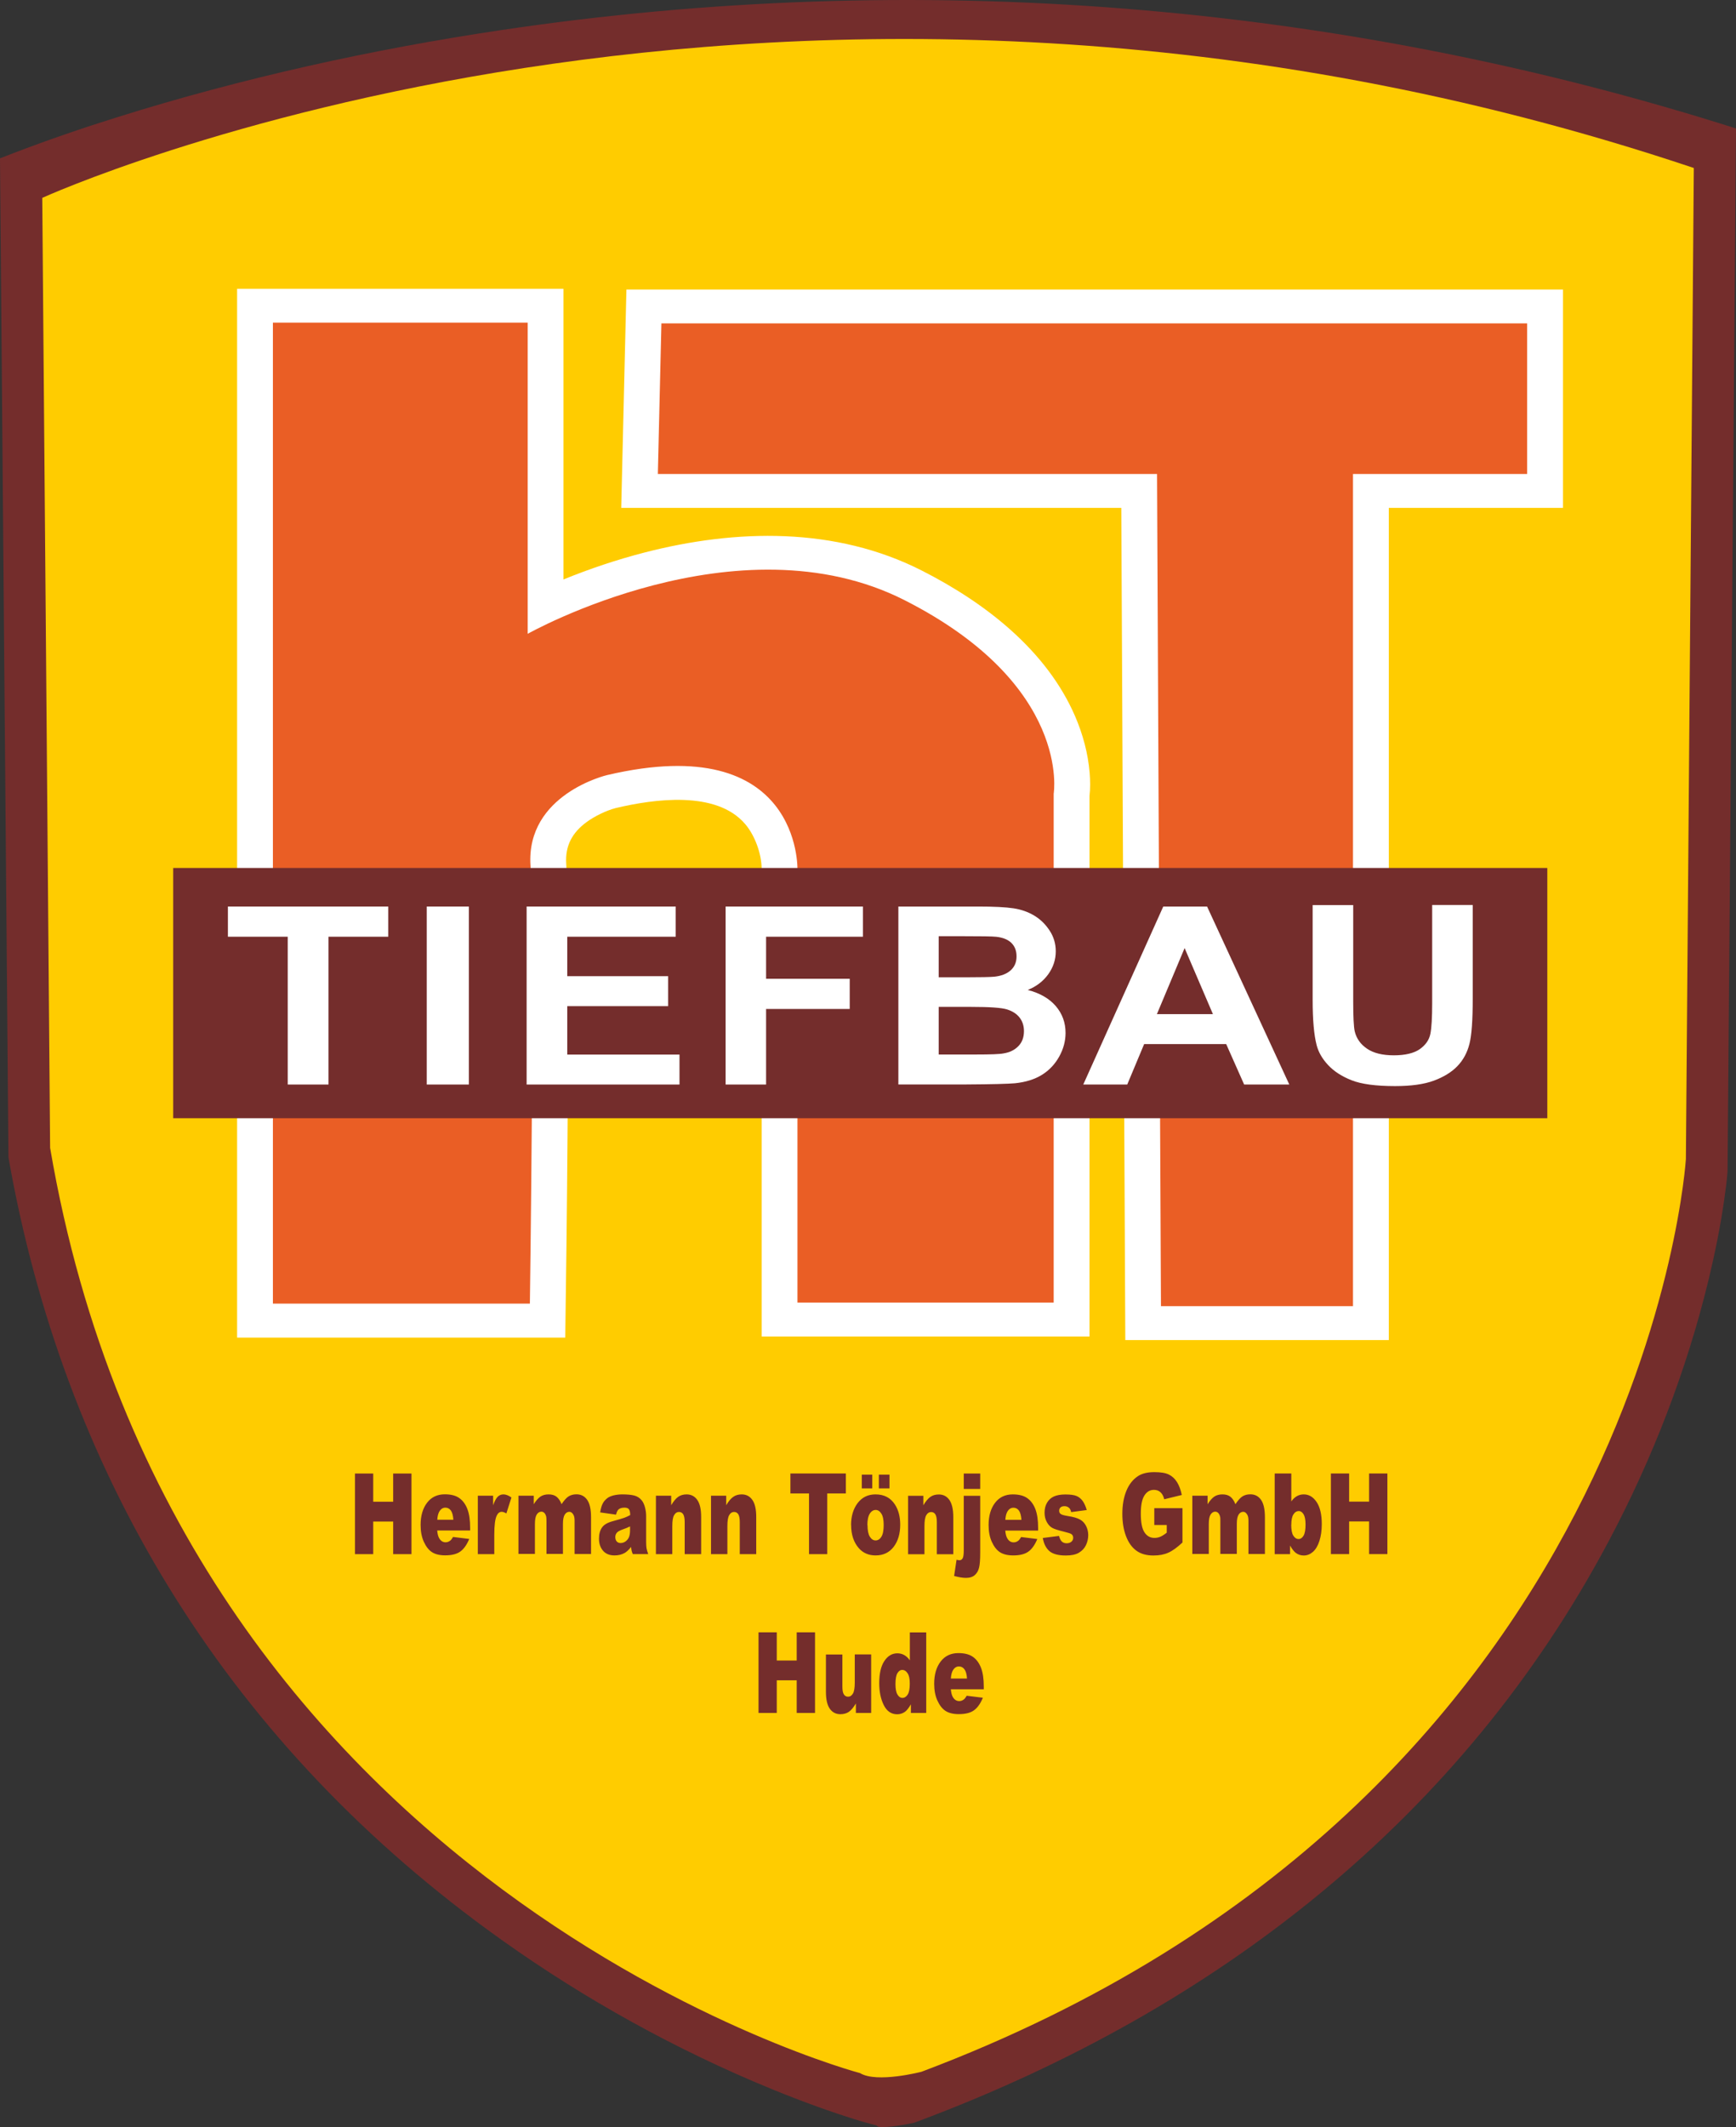
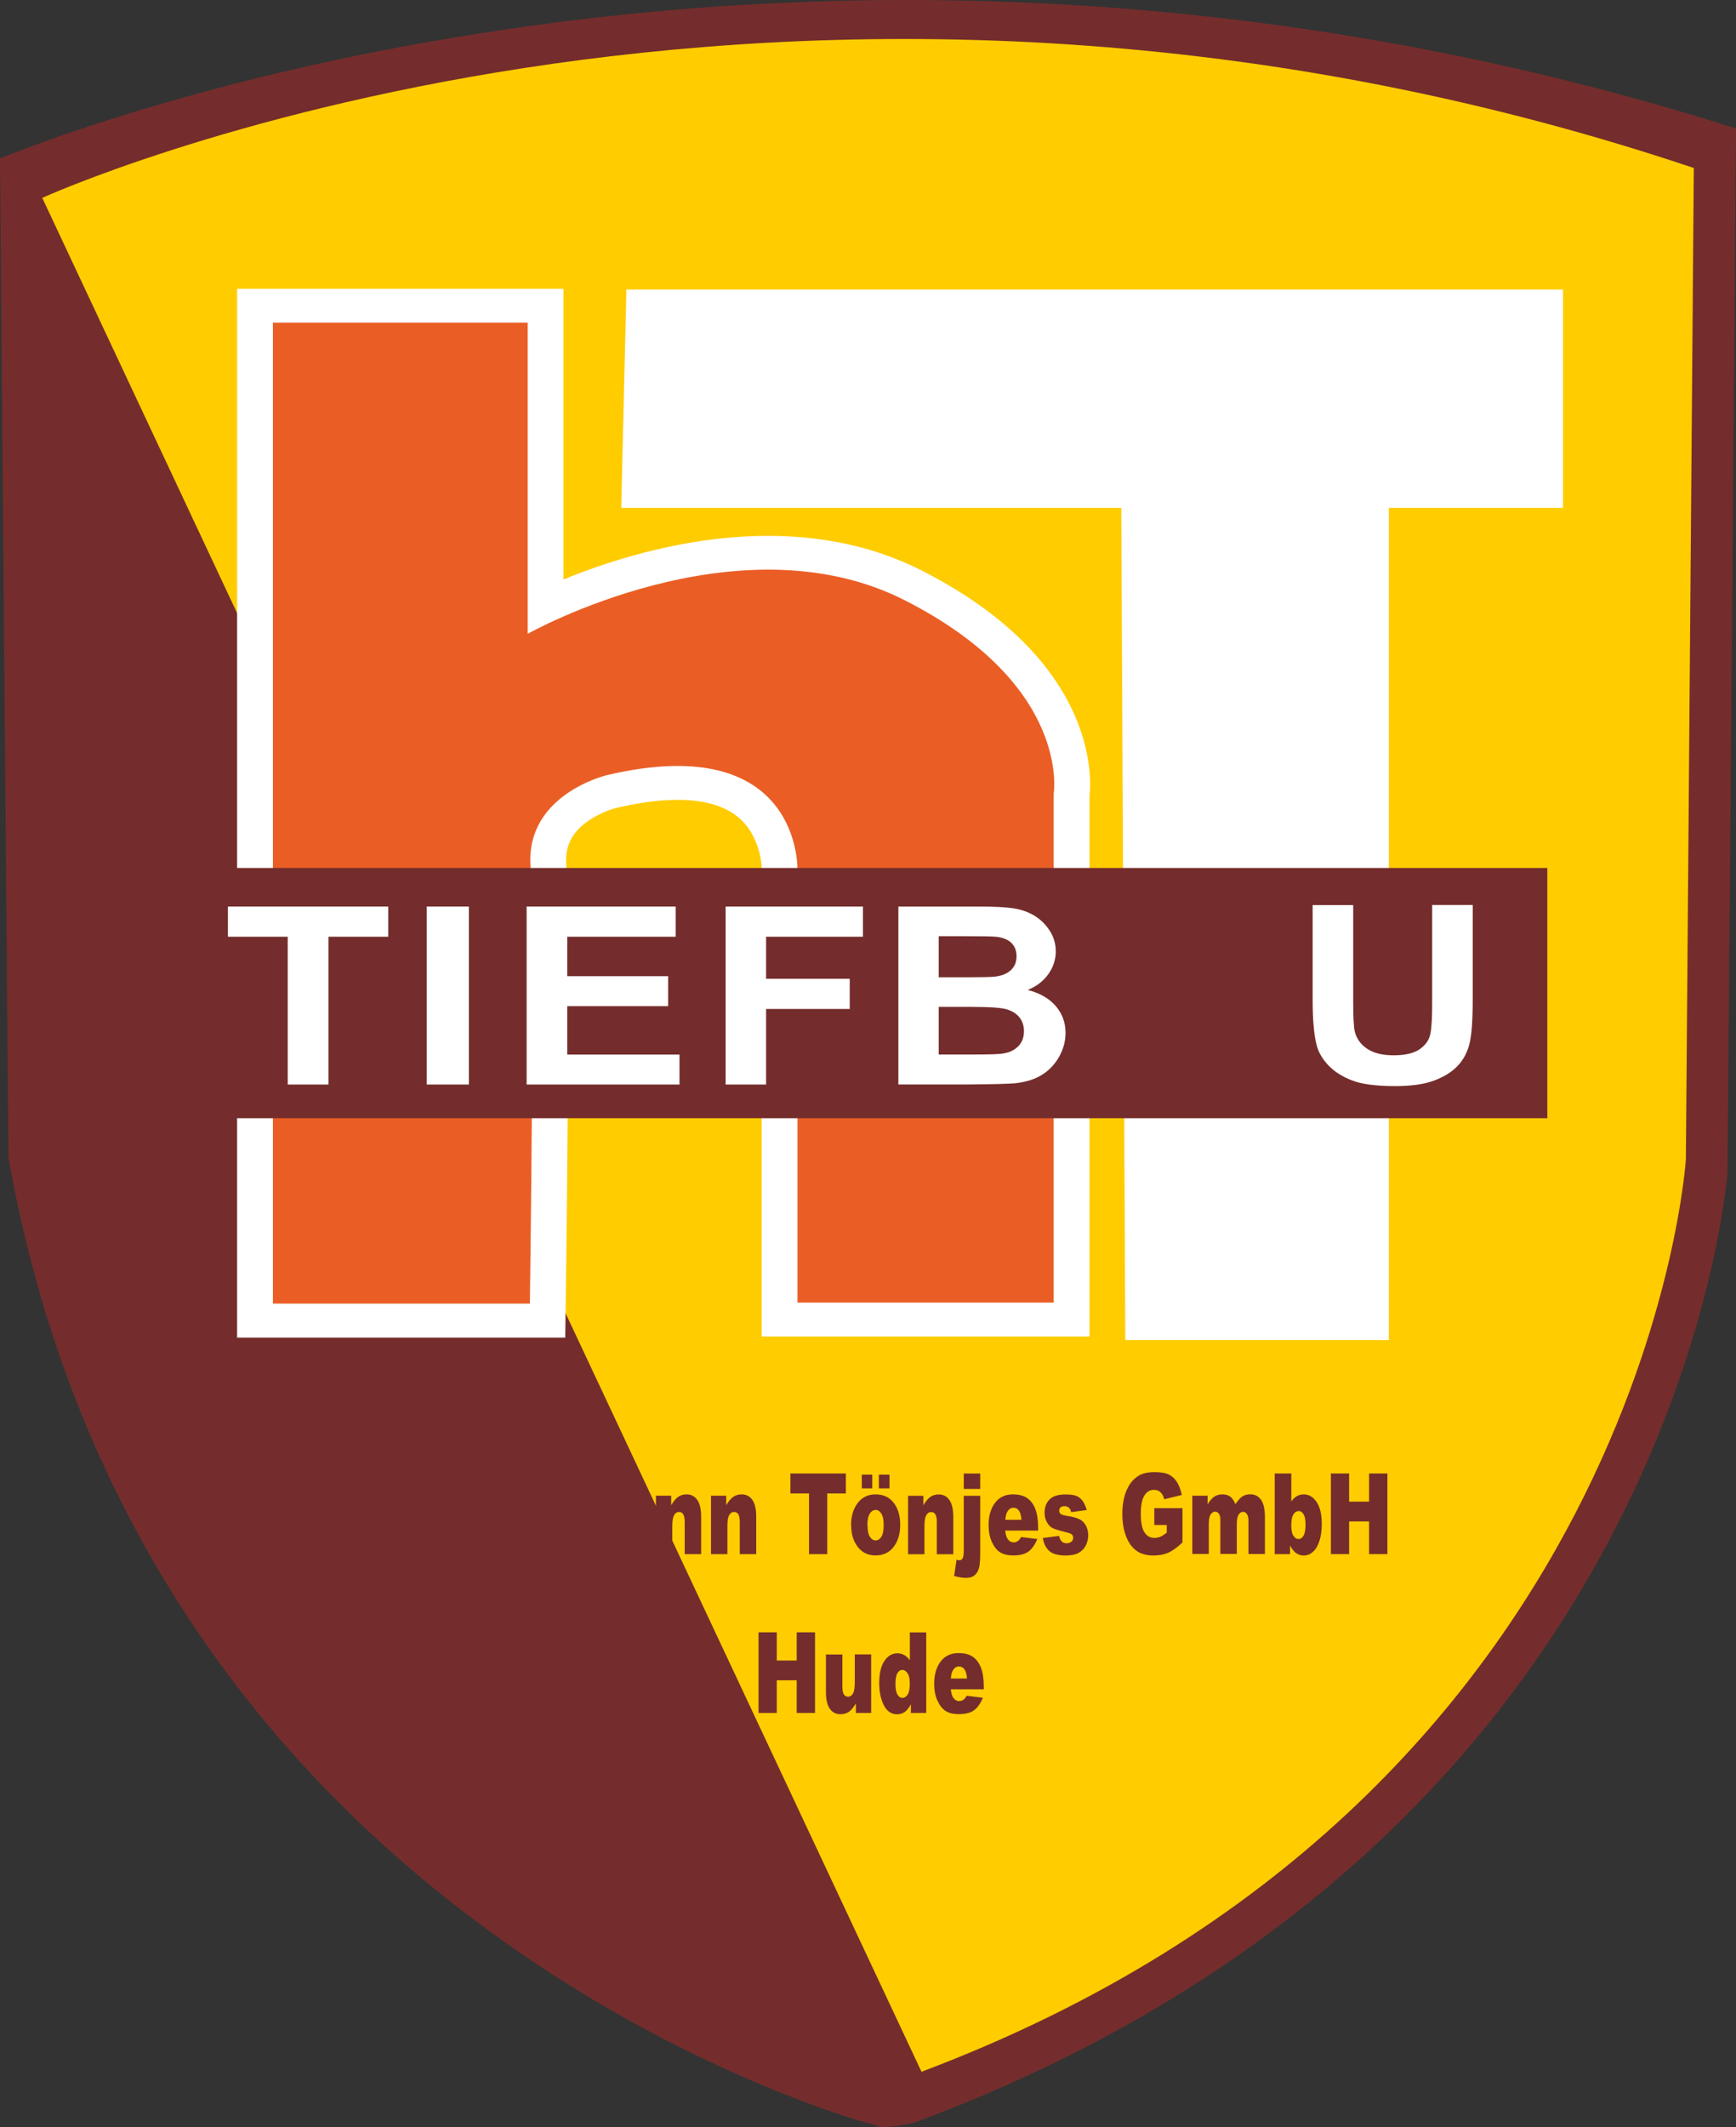
<svg xmlns="http://www.w3.org/2000/svg" id="Ebene_1" data-name="Ebene 1" width="234.15" height="286.79" viewBox="0 0 234.15 286.79">
  <rect x="0" y="0" width="234.15" height="286.79" fill="#333333" stroke="none" />
  <defs>
    <style> .cls-1 { fill: #ea5e25; } .cls-1, .cls-2, .cls-3, .cls-4, .cls-5 { stroke-width: 0px; } .cls-1, .cls-3, .cls-4, .cls-5 { fill-rule: evenodd; } .cls-2, .cls-5 { fill: #742d2c; } .cls-3 { fill: #fff; } .cls-4 { fill: #fc0; } </style>
  </defs>
  <path class="cls-5" d="m0,21.35l1.14,134.69c7.34,41.81,28.65,77.85,64.66,104.18,10.97,8.03,23.09,14.97,35.79,20.41,3.75,1.6,7.57,3.09,11.45,4.39,1.41.47,2.88.95,4.32,1.33l.79.2.35.21c1.13.15,3.62-.28,4.81-.55,41.17-15.29,73.99-41.36,93.67-78.41,5.93-11.16,10.53-23.1,13.47-35.24.86-3.56,1.59-7.17,2.11-10.79.18-1.26.36-2.58.45-3.85l1.14-140.6C180.54.28,123.51-4.29,67.52,4.07c-17.44,2.6-34.88,6.46-51.63,11.71-4.73,1.48-9.44,3.09-14.06,4.86-.61.23-1.22.47-1.83.71" />
-   <path class="cls-4" d="m5.7,26.68s99.36-45.39,222.76-4.03l-1.07,133.64s-5.34,86.24-103.1,123.05c0,0-6.02,1.57-8.29.18,0,0-92.14-24.39-109.24-124.75L5.7,26.68" />
+   <path class="cls-4" d="m5.7,26.68s99.36-45.39,222.76-4.03l-1.07,133.64s-5.34,86.24-103.1,123.05L5.7,26.68" />
  <path class="cls-3" d="m187.32,68.48v112.2h-35.54l-.54-112.2h-67.45l.7-29.44h126.32v29.44h-23.49m-111.32,9.65c3.53-1.44,7.18-2.66,10.88-3.62,12.42-3.21,25.83-3.49,37.45,2.42,8.68,4.41,16.85,10.81,20.67,19.62,1.05,2.43,1.76,5.04,1.97,7.67.08.97.1,2.09-.02,3.1v72.88h-44.22v-63.05c0-2-.91-4.52-2.23-6.05-3.89-4.55-12.27-3.37-17.44-2.15-1.29.33-2.87,1.11-3.91,1.87-1.98,1.44-2.93,3.23-2.78,5.62.24,3.83.22,7.8.25,11.64.03,5.8.01,11.59-.02,17.39-.06,10.12-.15,20.25-.3,30.38l-.06,4.5H31.98V38.94h44.02v39.18h0Z" />
  <g>
    <path class="cls-1" d="m36.82,43.5h34.35v41.96s28.34-15.97,50.87-4.52c22.53,11.45,20.08,26.08,20.08,26.08v68.61h-34.56v-58.4s.51-18.88-25.69-12.72c0,0-10.93,2.56-10.32,12.19.61,9.62-.08,59.07-.08,59.07h-34.66V43.5" />
-     <polyline class="cls-1" points="89.21 43.6 205.98 43.6 205.98 63.91 182.49 63.91 182.49 176.11 156.59 176.11 156.06 63.91 88.73 63.91 89.21 43.6" />
  </g>
  <polyline class="cls-5" points="23.36 117.03 208.7 117.03 208.7 150.77 23.36 150.77 23.36 117.03" />
  <g>
    <polyline class="cls-3" points="38.81 146.23 38.81 126.3 30.74 126.3 30.74 122.23 52.37 122.23 52.37 126.3 44.31 126.3 44.31 146.23 38.81 146.23" />
    <polyline class="cls-3" points="57.56 146.23 57.56 122.23 63.24 122.23 63.24 146.23 57.56 146.23" />
    <polyline class="cls-3" points="71.03 146.23 71.03 122.23 91.14 122.23 91.14 126.3 76.51 126.3 76.51 131.62 90.12 131.62 90.12 135.66 76.51 135.66 76.51 142.19 91.65 142.19 91.65 146.23 71.03 146.23" />
    <polyline class="cls-3" points="97.87 146.23 97.87 122.23 116.39 122.23 116.39 126.3 103.33 126.3 103.33 131.97 114.61 131.97 114.61 136.04 103.33 136.04 103.33 146.23 97.87 146.23" />
    <path class="cls-3" d="m126.61,135.77v6.41h5.03c1.96,0,3.2-.04,3.73-.15.81-.13,1.47-.45,1.97-.96.51-.51.77-1.19.77-2.04,0-.72-.2-1.33-.59-1.83s-.96-.87-1.7-1.1c-.74-.23-2.35-.34-4.82-.34h-4.39m0-9.54v5.55h3.56c2.12,0,3.44-.03,3.95-.08.93-.1,1.66-.38,2.19-.85.53-.48.8-1.1.8-1.88s-.23-1.35-.68-1.81c-.46-.46-1.15-.74-2.05-.84-.54-.06-2.09-.08-4.65-.08h-3.12Zm-5.44-3.99h10.76c2.13,0,3.72.08,4.77.24,1.05.16,1.98.49,2.81.99s1.51,1.17,2.06,2.01c.55.83.83,1.77.83,2.8,0,1.12-.34,2.16-1.02,3.1-.68.94-1.6,1.64-2.76,2.11,1.64.42,2.9,1.15,3.78,2.17.88,1.03,1.32,2.23,1.32,3.62,0,1.09-.28,2.15-.85,3.18s-1.35,1.86-2.33,2.47-2.2.99-3.65,1.14c-.9.08-3.09.14-6.56.16h-9.16v-24h0Z" />
-     <path class="cls-3" d="m163.6,136.74l-3.82-8.91-3.74,8.91h7.56m10.3,9.49h-6.09l-2.42-5.45h-11.07l-2.28,5.45h-5.93l10.79-24h5.91l11.09,24h0Z" />
    <path class="cls-3" d="m177.05,122.03h5.47v13c0,2.06.07,3.4.2,4.01.23.98.79,1.77,1.67,2.36.88.6,2.09.89,3.61.89s2.72-.28,3.51-.84,1.26-1.25,1.42-2.07.24-2.18.24-4.08v-13.28h5.47v12.61c0,2.88-.14,4.92-.44,6.11s-.84,2.19-1.63,3.01c-.79.82-1.86,1.47-3.18,1.96-1.33.49-3.07.73-5.22.73-2.59,0-4.55-.26-5.88-.79-1.34-.53-2.39-1.22-3.17-2.06s-1.29-1.73-1.53-2.66c-.36-1.37-.54-3.4-.54-6.09v-12.8" />
  </g>
  <path class="cls-2" d="m179.51,198.67h2.46v3.8h2.69v-3.8h2.47v10.87h-2.47v-4.4h-2.69v4.4h-2.46v-10.87m-5.35,6.91c0,.68.09,1.17.28,1.47s.42.46.71.46c.26,0,.49-.15.67-.45s.27-.8.27-1.51c0-.62-.09-1.08-.26-1.37-.18-.29-.39-.44-.64-.44-.3,0-.55.15-.74.46-.19.3-.28.76-.28,1.38h-.01Zm-2.22-6.91h2.23v3.77c.22-.32.47-.55.75-.71s.59-.24.93-.24c.7,0,1.28.35,1.74,1.04.46.69.69,1.68.69,2.97,0,.86-.11,1.62-.32,2.27-.21.66-.5,1.14-.87,1.47-.37.32-.78.49-1.24.49-.39,0-.74-.11-1.06-.34-.24-.18-.51-.51-.79-1v1.16h-2.07v-10.87h.01Zm-11.12,3h2.06v1.15c.3-.48.6-.82.9-1.03.3-.2.67-.3,1.1-.3.46,0,.82.11,1.09.33.27.22.49.55.66.99.35-.51.66-.87.95-1.05.29-.18.64-.28,1.06-.28.62,0,1.1.25,1.45.75.35.5.52,1.29.52,2.35v4.95h-2.22v-4.49c0-.36-.05-.62-.15-.79-.15-.27-.33-.41-.55-.41-.26,0-.47.13-.63.38-.16.26-.24.67-.24,1.24v4.06h-2.22v-4.34c0-.35,0-.58-.04-.7-.05-.2-.13-.36-.24-.48-.12-.12-.25-.18-.41-.18-.25,0-.46.13-.63.39-.16.26-.24.69-.24,1.29v4.02h-2.22v-7.87.02Zm-5.13,3.94v-2.26h3.8v4.63c-.73.68-1.37,1.14-1.93,1.38-.56.25-1.22.37-1.99.37-.95,0-1.72-.22-2.31-.66-.6-.44-1.06-1.09-1.39-1.96-.33-.87-.49-1.87-.49-2.99,0-1.19.18-2.22.54-3.1s.88-1.54,1.58-2c.54-.35,1.27-.53,2.18-.53s1.54.11,1.98.33.8.55,1.09,1.01c.29.46.5,1.04.65,1.74l-2.37.58c-.1-.41-.26-.72-.5-.94-.23-.22-.53-.33-.89-.33-.54,0-.97.26-1.29.77-.32.51-.48,1.32-.48,2.43,0,1.18.16,2.02.49,2.52.32.5.77.76,1.36.76.27,0,.54-.06.79-.16.25-.11.54-.29.86-.55v-1.03h-1.68Zm-15.05,1.76l2.2-.28c.09.36.22.61.38.76s.38.23.65.23c.3,0,.53-.09.69-.26.13-.13.19-.29.19-.48,0-.22-.08-.38-.25-.5-.12-.08-.44-.19-.95-.31-.77-.19-1.3-.35-1.6-.51-.3-.16-.55-.42-.75-.79-.21-.37-.31-.79-.31-1.27,0-.52.11-.97.33-1.34.22-.38.52-.66.91-.84s.91-.28,1.56-.28c.69,0,1.2.07,1.52.21.33.14.6.37.82.67s.4.71.55,1.22l-2.1.28c-.06-.25-.14-.44-.27-.56-.17-.16-.38-.24-.63-.24s-.43.06-.55.18c-.12.12-.17.27-.17.44,0,.19.07.34.22.44.14.1.46.19.95.27.73.11,1.28.27,1.64.47s.63.49.82.87c.19.37.29.79.29,1.24s-.1.9-.3,1.33c-.2.43-.52.77-.95,1.03s-1.02.38-1.77.38c-1.05,0-1.8-.21-2.25-.62-.45-.41-.73-.99-.86-1.75h0Zm-2.87-2.45c-.04-.59-.16-1-.34-1.25-.19-.25-.43-.38-.74-.38-.35,0-.63.19-.84.57-.13.24-.22.59-.25,1.06h2.18,0Zm2.25,1.45h-4.43c.04.49.14.85.29,1.08.21.34.49.51.84.51.22,0,.43-.07.62-.22.12-.09.25-.26.39-.5l2.18.27c-.33.79-.73,1.36-1.21,1.7-.47.34-1.15.51-2.03.51-.76,0-1.37-.15-1.81-.44-.44-.29-.8-.76-1.09-1.4s-.43-1.39-.43-2.26c0-1.23.29-2.23.87-2.99.58-.76,1.38-1.14,2.39-1.14.83,0,1.48.17,1.96.51.48.34.84.83,1.09,1.48s.37,1.49.37,2.53v.36Zm-10.03-4.69h2.22v7.64c0,.97-.05,1.66-.16,2.07-.1.41-.29.73-.57.98-.28.25-.68.38-1.2.38-.43,0-.96-.09-1.59-.26l.33-2.19c.18.05.31.07.39.07.19,0,.33-.09.43-.26.1-.17.15-.52.15-1.05v-7.38h0Zm0-3h2.22v2.08h-2.22v-2.08Zm-7.51,3h2.06v1.28c.31-.52.62-.9.93-1.12.32-.23.7-.34,1.15-.34.61,0,1.09.25,1.44.75.34.5.52,1.26.52,2.3v5.01h-2.22v-4.33c0-.49-.07-.84-.2-1.05-.14-.21-.32-.31-.57-.31-.27,0-.49.14-.65.42-.17.28-.25.77-.25,1.49v3.78h-2.21v-7.87h0Zm-3.94-2.85h1.43v1.85h-1.43v-1.85Zm-2.3,0h1.41v1.85h-1.41v-1.85Zm.77,6.8c0,.7.1,1.22.31,1.56s.47.51.78.51.58-.17.78-.5c.21-.33.31-.86.31-1.59,0-.68-.1-1.19-.31-1.52s-.46-.5-.77-.5-.59.17-.8.51c-.21.34-.32.86-.32,1.55l.02-.02Zm-2.22,0c0-1.2.3-2.19.89-2.97.6-.78,1.4-1.17,2.41-1.17,1.16,0,2.03.46,2.62,1.37.48.74.71,1.65.71,2.72,0,1.21-.29,2.2-.88,2.98-.59.77-1.4,1.16-2.44,1.16-.93,0-1.68-.32-2.25-.96-.7-.79-1.05-1.84-1.05-3.13h-.01Zm-8.18-6.96h7.48v2.69h-2.51v8.19h-2.46v-8.19h-2.51v-2.69Zm-10.72,3h2.06v1.28c.31-.52.62-.9.94-1.12.32-.23.7-.34,1.15-.34.61,0,1.09.25,1.44.75.35.5.52,1.26.52,2.3v5.01h-2.22v-4.33c0-.49-.07-.84-.2-1.05-.14-.21-.32-.31-.57-.31-.27,0-.49.14-.65.42-.17.28-.25.77-.25,1.49v3.78h-2.21v-7.87h-.01Zm-7.42,0h2.06v1.28c.31-.52.62-.9.93-1.12.32-.23.7-.34,1.15-.34.61,0,1.09.25,1.44.75.35.5.52,1.26.52,2.3v5.01h-2.22v-4.33c0-.49-.07-.84-.2-1.05-.14-.21-.32-.31-.57-.31-.27,0-.49.14-.65.42-.17.28-.25.77-.25,1.49v3.78h-2.21v-7.87h0Zm-3.49,4.14c-.3.15-.62.28-.95.39-.45.16-.73.32-.85.48-.12.16-.19.35-.19.56,0,.24.06.43.18.58.12.15.3.23.54.23s.48-.08.69-.24.36-.36.45-.6.13-.54.13-.92v-.48h0Zm-1.92-1.59l-2.11-.3c.08-.5.19-.9.34-1.19.15-.29.37-.54.65-.75.2-.15.48-.27.84-.36.35-.08.74-.13,1.15-.13.66,0,1.2.05,1.6.15.4.1.74.31,1.01.64.19.22.34.54.45.94.11.41.16.8.16,1.17v3.48c0,.37.02.66.05.87.04.21.11.48.23.8h-2.08c-.08-.2-.14-.36-.16-.46s-.05-.27-.08-.5c-.29.38-.58.65-.86.81-.39.22-.85.33-1.36.33-.69,0-1.21-.22-1.57-.65s-.53-.97-.53-1.61c0-.6.13-1.09.39-1.48s.73-.67,1.42-.86c.83-.23,1.37-.39,1.62-.48.24-.09.51-.21.78-.36,0-.37-.06-.63-.17-.78s-.31-.22-.59-.22c-.36,0-.63.08-.81.24-.14.12-.26.36-.34.7h-.03Zm-13.13-2.55h2.06v1.15c.3-.48.6-.82.9-1.03.3-.2.67-.3,1.1-.3.46,0,.82.11,1.09.33s.49.55.66.99c.35-.51.66-.87.95-1.05.29-.18.64-.28,1.06-.28.62,0,1.1.25,1.45.75s.52,1.29.52,2.35v4.95h-2.22v-4.49c0-.36-.05-.62-.15-.79-.15-.27-.33-.41-.55-.41-.26,0-.47.13-.63.38-.16.26-.24.67-.24,1.24v4.06h-2.22v-4.34c0-.35-.01-.58-.04-.7-.05-.2-.13-.36-.24-.48-.12-.12-.25-.18-.41-.18-.25,0-.46.13-.63.39-.16.26-.24.69-.24,1.29v4.02h-2.22v-7.87.02Zm-5.49,0h2.07v1.29c.2-.56.41-.94.62-1.15.21-.21.47-.32.78-.32s.68.14,1.07.42l-.68,2.15c-.26-.15-.47-.22-.62-.22-.29,0-.51.16-.67.49-.23.46-.34,1.32-.34,2.58v2.64h-2.22v-7.87h-.01Zm-3.29,3.24c-.04-.59-.16-1-.34-1.25-.19-.25-.43-.38-.74-.38-.35,0-.63.19-.84.57-.13.24-.22.59-.25,1.06h2.18,0Zm2.25,1.45h-4.43c.04.49.14.85.29,1.08.21.34.49.51.84.51.22,0,.42-.07.62-.22.12-.09.25-.26.39-.5l2.18.27c-.33.79-.73,1.36-1.21,1.7-.47.34-1.15.51-2.03.51-.76,0-1.37-.15-1.8-.44-.44-.29-.8-.76-1.09-1.4s-.43-1.39-.43-2.26c0-1.23.29-2.23.87-2.99.58-.76,1.38-1.14,2.4-1.14.83,0,1.48.17,1.95.51.48.34.84.83,1.09,1.48s.37,1.49.37,2.53v.36Zm-15.52-7.68h2.46v3.8h2.69v-3.8h2.47v10.87h-2.47v-4.4h-2.69v4.4h-2.46v-10.87Z" />
  <path class="cls-2" d="m130.43,226.32c-.04-.59-.16-1-.35-1.25s-.43-.38-.74-.38c-.35,0-.63.19-.84.57-.13.24-.22.59-.25,1.06h2.18m2.25,1.45h-4.43c.04.49.14.85.29,1.08.21.34.49.51.84.51.22,0,.42-.07.62-.22.12-.09.25-.26.39-.5l2.18.27c-.33.79-.73,1.36-1.21,1.7-.47.34-1.15.51-2.03.51-.76,0-1.37-.15-1.81-.44-.44-.29-.8-.76-1.09-1.4-.29-.64-.43-1.39-.43-2.26,0-1.23.29-2.23.87-2.99.58-.76,1.38-1.14,2.4-1.14.83,0,1.48.17,1.96.51.48.34.84.84,1.09,1.48.25.65.37,1.49.37,2.53v.36Zm-9.97-.77c0-.62-.09-1.08-.29-1.38-.19-.3-.43-.46-.73-.46-.26,0-.47.15-.65.44-.17.29-.26.78-.26,1.47,0,.64.09,1.11.27,1.41s.4.45.67.45.52-.15.71-.45.28-.79.28-1.48h0Zm2.22-6.91v10.87h-2.07v-1.16c-.29.49-.55.83-.79,1-.32.23-.67.34-1.06.34-.79,0-1.39-.41-1.8-1.22s-.62-1.81-.62-2.97c0-1.31.23-2.3.69-2.99s1.04-1.04,1.75-1.04c.35,0,.66.08.94.24s.53.39.75.71v-3.77h2.23-.02Zm-7.42,10.87h-2.07v-1.28c-.31.52-.62.9-.93,1.12s-.7.33-1.16.33c-.61,0-1.08-.25-1.43-.74-.35-.5-.52-1.26-.52-2.3v-5.01h2.22v4.33c0,.49.07.85.2,1.05.14.21.32.31.57.31.27,0,.48-.14.65-.42s.25-.77.25-1.49v-3.79h2.21v7.89Zm-15.2-10.87h2.46v3.8h2.69v-3.8h2.47v10.87h-2.47v-4.4h-2.69v4.4h-2.46v-10.87Z" />
</svg>